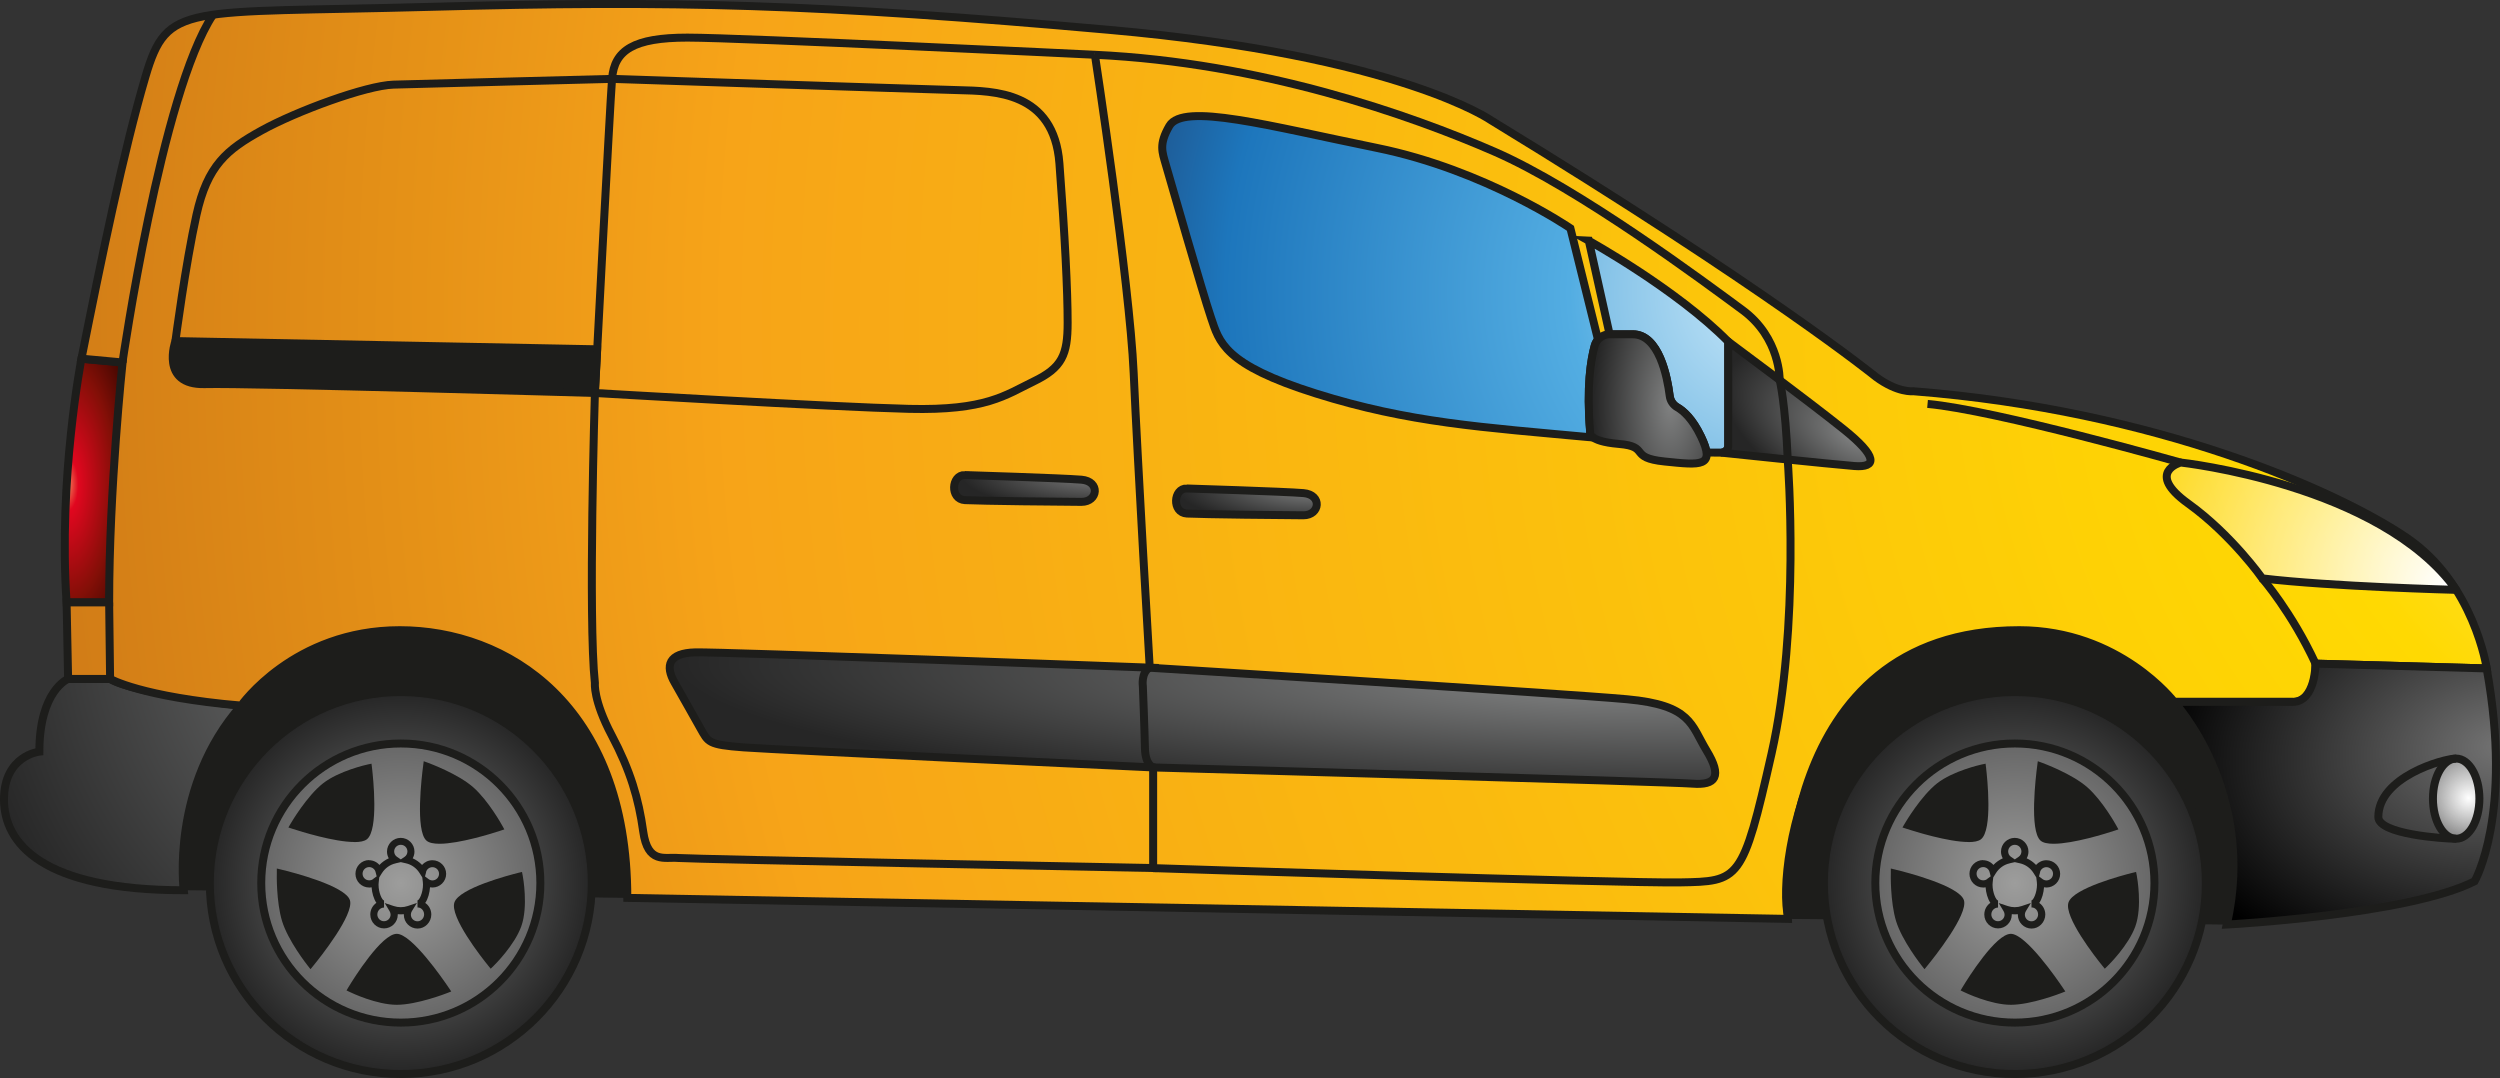
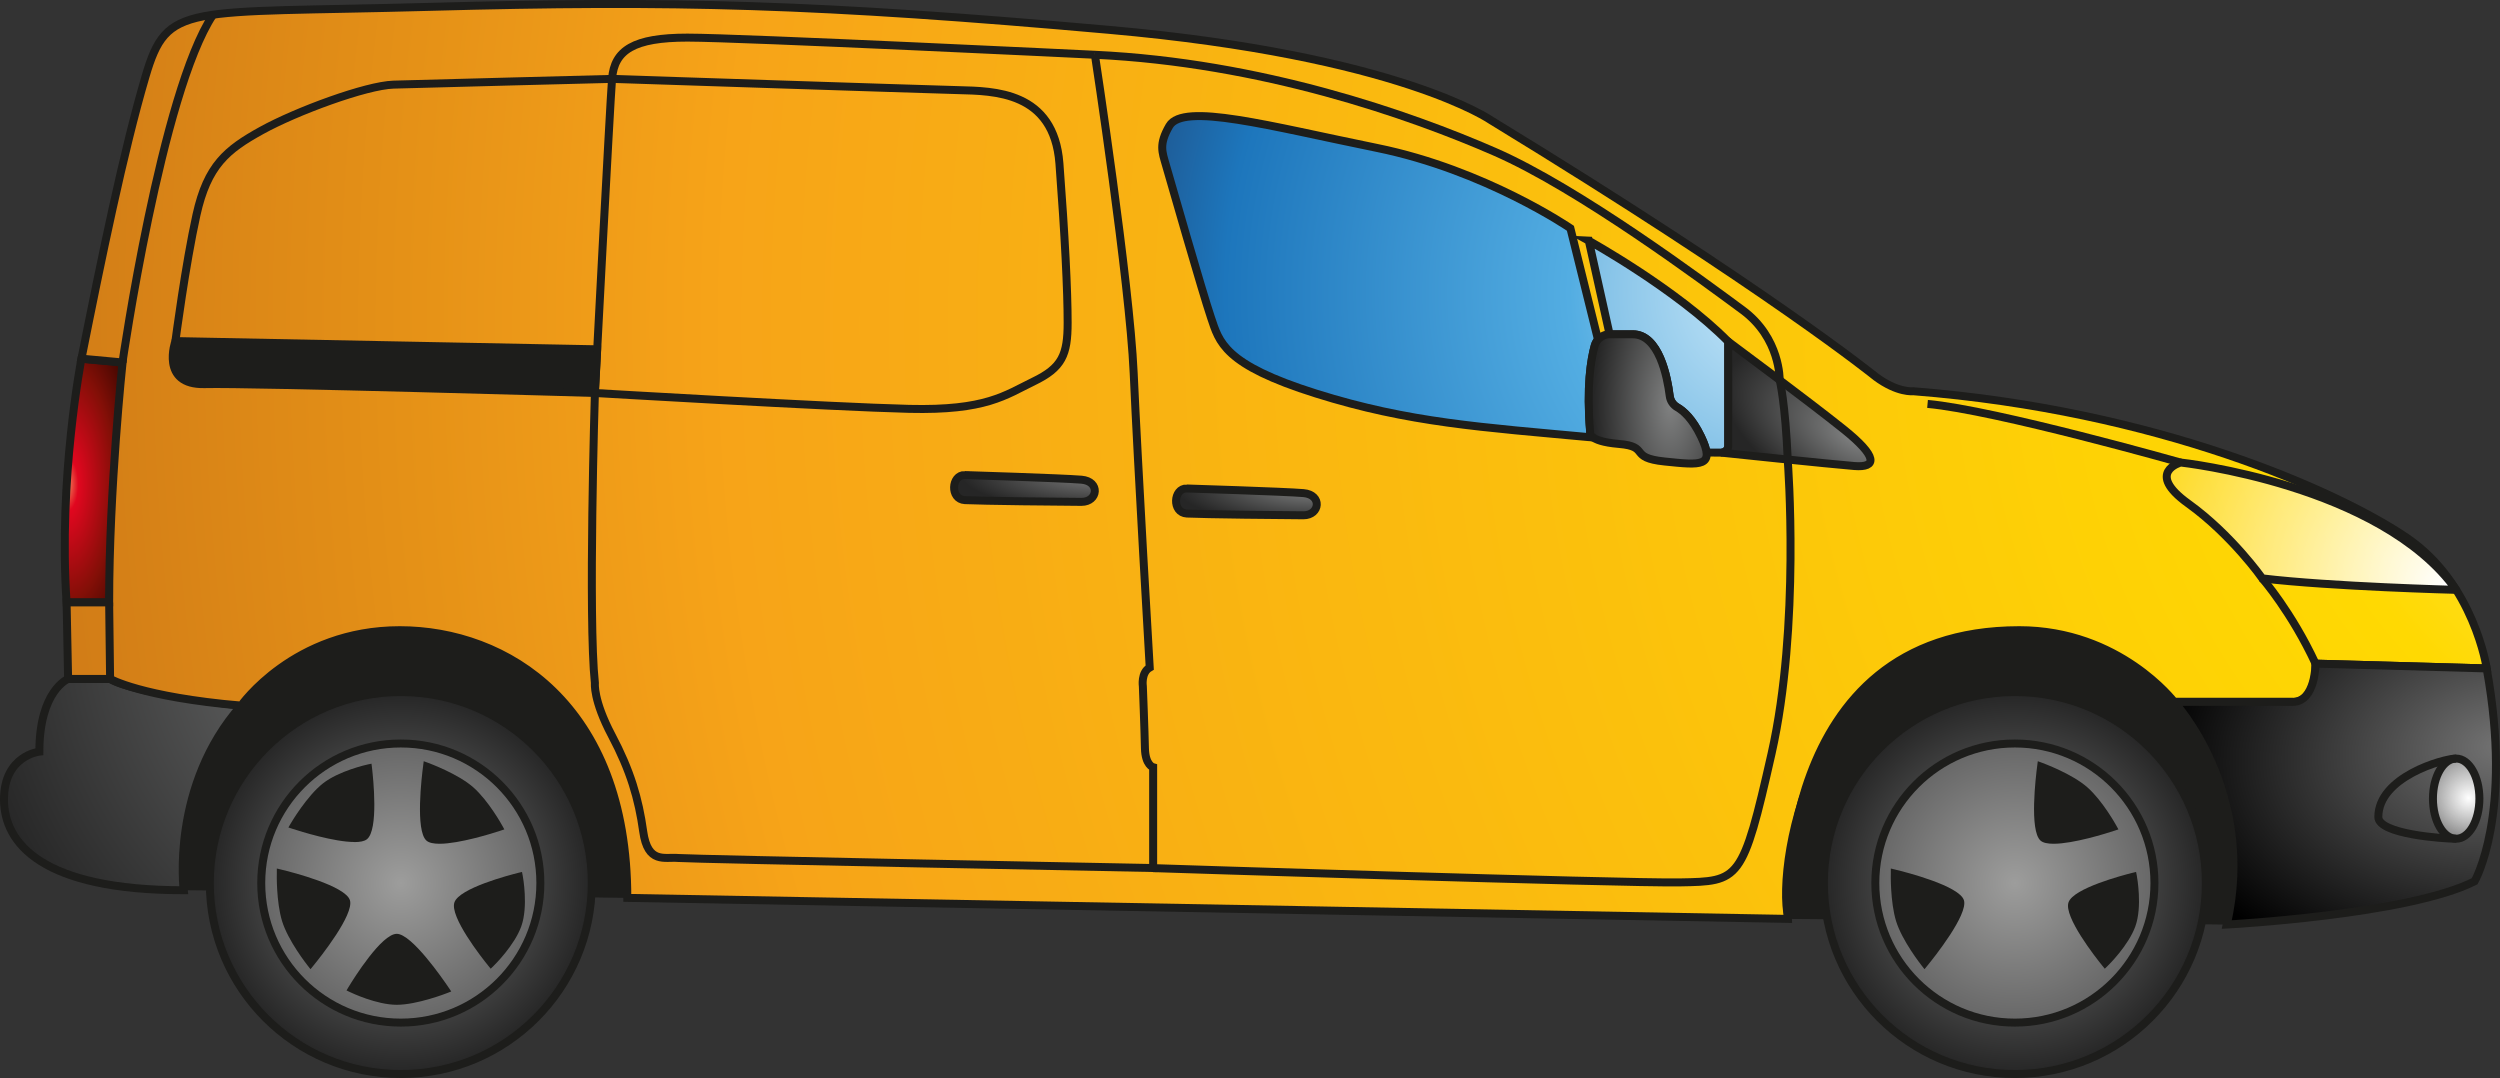
<svg xmlns="http://www.w3.org/2000/svg" xmlns:xlink="http://www.w3.org/1999/xlink" id="b" viewBox="0 0 313.12 135.02">
  <rect x="0" y="0" width="313.12" height="135.02" fill="#333333" stroke="none" />
  <defs>
    <style>.u,.v{fill:#1d1d1b;}.w{fill:url(#g);}.w,.x,.y,.z,.aa,.ab,.ac,.ad,.ae,.af,.ag,.ah,.ai,.aj,.ak,.al,.am,.v,.an{stroke:#1d1d1b;stroke-miterlimit:10;}.x{fill:url(#q);}.y{fill:url(#j);}.z{fill:url(#m);}.aa{fill:url(#h);}.ab{fill:url(#i);}.ac{fill:url(#o);}.ad{fill:url(#r);}.ae{fill:url(#p);}.af{fill:url(#d);}.ag{fill:url(#f);}.ah{fill:url(#k);}.ai{fill:url(#n);}.aj{fill:url(#l);}.ak{fill:url(#s);}.al{fill:url(#e);}.am{fill:url(#t);}.an{fill:none;}</style>
    <radialGradient id="d" cx="57.5" cy="76.83" fx="57.5" fy="76.83" r="63.21" gradientUnits="userSpaceOnUse">
      <stop offset="0" stop-color="#808181" />
      <stop offset="1" stop-color="#262626" />
    </radialGradient>
    <radialGradient id="e" cx="8.41" cy="60.55" fx="8.41" fy="60.55" r="9.18" gradientTransform="translate(1.04 -86.48) rotate(.4) scale(1 2.43)" gradientUnits="userSpaceOnUse">
      <stop offset="0" stop-color="#ee8559" />
      <stop offset=".15" stop-color="#e1071f" />
      <stop offset=".65" stop-color="#830f07" />
      <stop offset="1" stop-color="#3f0700" />
    </radialGradient>
    <radialGradient id="f" cx="345.94" cy="40.77" fx="345.94" fy="40.77" r="392.22" gradientUnits="userSpaceOnUse">
      <stop offset="0" stop-color="#ffeb70" />
      <stop offset=".15" stop-color="#ffd902" />
      <stop offset=".65" stop-color="#f7a418" />
      <stop offset="1" stop-color="#ba6416" />
    </radialGradient>
    <radialGradient id="g" cx="313.56" cy="93.86" fx="313.56" fy="93.86" r="44.18" gradientTransform="translate(631.99 120.34) rotate(173.66) scale(1 .66)" gradientUnits="userSpaceOnUse">
      <stop offset="0" stop-color="#737373" />
      <stop offset="1" stop-color="#000" />
    </radialGradient>
    <radialGradient id="h" cx="309.2" cy="99.96" fx="309.2" fy="99.96" r="8.02" gradientUnits="userSpaceOnUse">
      <stop offset="0" stop-color="#fff" />
      <stop offset="1" stop-color="#fff" stop-opacity="0" />
    </radialGradient>
    <radialGradient id="i" cx="306.56" cy="73.31" fx="306.56" fy="73.31" r="43.84" xlink:href="#h" />
    <radialGradient id="j" cx="222.27" cy="36.67" fx="222.27" fy="36.67" r="102.75" gradientUnits="userSpaceOnUse">
      <stop offset="0" stop-color="#cae9fa" />
      <stop offset=".48" stop-color="#2e92d0" />
      <stop offset="1" stop-color="#232753" />
    </radialGradient>
    <radialGradient id="k" cx="222.27" cy="36.67" fx="222.27" fy="36.67" r="102.75" gradientUnits="userSpaceOnUse">
      <stop offset="0" stop-color="#bce4f8" />
      <stop offset=".25" stop-color="#53ade2" />
      <stop offset=".67" stop-color="#1d76bc" />
      <stop offset="1" stop-color="#202245" />
    </radialGradient>
    <radialGradient id="l" cx="209.22" cy="50.82" fx="209.22" fy="50.82" r="9.6" gradientTransform="translate(417.73 159.81) rotate(-179.62) scale(1 2.12)" gradientUnits="userSpaceOnUse">
      <stop offset="0" stop-color="#808181" />
      <stop offset="1" stop-color="#262626" />
    </radialGradient>
    <radialGradient id="m" cx="232.06" cy="54.89" fx="232.06" fy="54.89" r="17.85" gradientTransform="translate(424.29 187.61) rotate(-151.96) scale(1 .49)" xlink:href="#d" />
    <radialGradient id="n" cx="165.04" cy="61.26" fx="165.04" fy="61.26" r="17.54" gradientTransform="translate(330.09 76.61) rotate(-180) scale(1 .25)" xlink:href="#d" />
    <radialGradient id="o" cx="138" cy="59.27" fx="138" fy="59.27" r="17.54" gradientTransform="translate(276 74.34) rotate(-180) scale(1 .25)" gradientUnits="userSpaceOnUse">
      <stop offset="0" stop-color="#808181" />
      <stop offset=".13" stop-color="#737373" />
      <stop offset="1" stop-color="#262626" />
    </radialGradient>
    <radialGradient id="p" cx="198.79" cy="86.12" fx="198.79" fy="86.12" r="114.49" gradientTransform="translate(397.2 103.06) rotate(-178.5) scale(1 .14)" xlink:href="#d" />
    <radialGradient id="q" cx="50.2" cy="110.6" fx="50.2" fy="110.6" r="23.92" xlink:href="#d" />
    <radialGradient id="r" cx="50.2" cy="110.6" fx="50.2" fy="110.6" r="17.48" gradientUnits="userSpaceOnUse">
      <stop offset="0" stop-color="#9d9d9c" />
      <stop offset="1" stop-color="#676767" />
    </radialGradient>
    <radialGradient id="s" cx="252.36" cy="110.6" fx="252.36" fy="110.6" r="23.92" xlink:href="#d" />
    <radialGradient id="t" cx="252.36" fx="252.36" r="17.48" xlink:href="#r" />
  </defs>
  <g id="c">
    <path class="af" d="m30.19,88.39s-13.53-1.56-16.4-3.35h-5.27s-3.59,1.44-3.59,9.1c0,0-4.43.48-4.43,5.99s4.79,11.37,22.51,11.37c0,0-1.68-13.05,7.18-23.11Z" />
    <path class="al" d="m8.34,75.46c-1.05-15.54,1.86-30.53,1.86-30.53l5.15.48-1.68,30.05h-5.33Z" />
    <path class="ag" d="m30.19,88.39s6.59-9.46,19.88-9.46,28.5,9.22,28.5,33.53l145.36,2.63s-2.16-36.16,28.98-36.16c12.57,0,19.4,8.98,19.4,8.98h14.85s2.87.36,2.87-4.79l21.43.6s-1.56-10.66-10.06-16.4c-8.5-5.75-31.13-15.92-61.78-18.32,0,0-1.92.24-4.67-1.8,0,0-13.41-10.9-48.13-32.09,0,0-11.49-8.14-47.89-11.37C102.51.5,84.55.02,53.78.86,23.01,1.7,20.97.26,18.22,9.6c-2.75,9.34-5.51,22.75-8.02,35.32l5.15.48s-1.68,15.81-1.68,30.05h-5.33l.19,9.58h5.27s3.87,2.26,16.4,3.35Z" />
    <path class="w" d="m272.3,87.91s10.42,11.21,6.6,27.89c0,0,22.7-1.21,31.04-5.42,0,0,4.83-8.31,1.51-26.66l-21.43-.6s0,4.79-2.87,4.79h-14.85" />
    <ellipse class="aa" cx="307.63" cy="100.03" rx="2.91" ry="5.02" />
    <path class="an" d="m307.63,105.05c-1.61,0-9.75-.56-9.75-2.72,0-5.02,8.15-7.32,9.75-7.32" />
    <path class="ab" d="m307.63,73.88s-15.76-.41-24.28-1.44c0,0-3.83-5.45-9.28-9.37s-.94-5.14-.94-5.14c0,0,25.05,2.73,34.5,15.94Z" />
    <path class="an" d="m290.02,83.12c-3.01-6.48-6.67-10.67-6.67-10.67" />
    <path class="an" d="m273.13,57.94s-23.19-6.58-31.71-7.35" />
    <path class="y" d="m198.99,30.14l2.61,11.73h2.89c3.3,0,4.34,5.35,4.63,7.72.08.6.43,1.13.96,1.43.75.43,1.89,1.41,2.97,3.67.41.86.63,1.5.68,1.99h.02s1.81.01,1.81.01c.5,0,.9-.4.9-.9v-13c-6.49-6.57-17.49-12.65-17.49-12.65Z" />
    <path class="ah" d="m199.17,54.1c-.48-5.67.09-9.08.57-10.8.08-.29.22-.54.41-.75h0s-3.46-13.96-3.46-13.96c0,0-10.66-7.3-24.22-10.06-13.56-2.76-24.28-5.72-26.01-2.76-1.34,2.31-.89,3.28-.45,4.84.45,1.56,4.62,16.1,5.66,19.15,1.04,3.06,1.56,5.89,13.19,9.54,11.63,3.65,20.63,4.2,34.7,5.5-.5-.36-.39-.7-.39-.7Z" />
-     <path class="aj" d="m201.6,41.87c-.87,0-1.63.58-1.87,1.43-.48,1.73-1.04,5.14-.57,10.8,0,0-.42,1.16,3.58,1.5,3.99.33,1.16,1.73,5.74,2.2,4.58.47,6.41.72,4.58-3.11-1.08-2.26-2.22-3.24-2.97-3.67-.53-.3-.89-.82-.96-1.43-.3-2.37-1.33-7.72-4.63-7.72h-2.89Z" />
+     <path class="aj" d="m201.6,41.87c-.87,0-1.63.58-1.87,1.43-.48,1.73-1.04,5.14-.57,10.8,0,0-.42,1.16,3.58,1.5,3.99.33,1.16,1.73,5.74,2.2,4.58.47,6.41.72,4.58-3.11-1.08-2.26-2.22-3.24-2.97-3.67-.53-.3-.89-.82-.96-1.43-.3-2.37-1.33-7.72-4.63-7.72Z" />
    <path class="z" d="m216.47,42.79s10.09,7.49,14.42,10.96,4.19,4.84,1.37,4.62c-2.82-.22-16.7-1.68-16.7-1.68,0,0,.9.02.9-.9v-13Z" />
    <path class="ai" d="m148.65,61.18s12.21.38,14.6.58c2.38.2,2.08,2.78,0,2.78s-12.71-.12-14.6-.22-1.71-3.18,0-3.14Z" />
    <path class="ac" d="m120.85,59.5s12.21.38,14.6.58c2.38.2,2.08,2.78,0,2.78s-12.71-.12-14.6-.22-1.71-3.18,0-3.14Z" />
    <line class="an" x1="13.67" y1="75.46" x2="13.79" y2="85.04" />
    <path class="an" d="m26.68,1.85c-6.46,9.73-11.34,43.55-11.34,43.55" />
    <path class="an" d="m137.13,6.86c20.86.98,39.43,7.51,50.04,12.13s26.35,16.36,31.09,19.85c4.75,3.5,4.64,8.75,4.64,8.75,0,0,.71,2.77,1.02,10.2,0,0,1.58,20.63-2.04,36.62s-4,15.98-11.49,16.11c-7.49.12-65.97-1.79-65.97-1.79" />
    <path class="v" d="m74.79,43.75l-.29,5.47s-43.22-1.26-48.86-1.11c-5.65.15-3.67-5.39-3.67-5.39l52.82,1.03Z" />
    <path class="an" d="m74.5,49.22s29.73,1.76,39.37,1.99c9.64.23,12.05-1.72,15.6-3.44,3.56-1.72,4.25-3.33,4.25-7.34s-.34-10.9-1.03-19.96c-.69-9.06-8.26-9.06-12.62-9.18-4.36-.11-43.42-1.41-43.42-1.41,0,0-23.93.61-27.37.72s-12.16,3.33-16.52,5.74c-4.36,2.41-6.77,4.36-8.15,10.56-1.38,6.2-2.64,15.83-2.64,15.83" />
-     <path class="ae" d="m144,83.62s-53.63-2-56.94-1.91c-3.3.08-3.8,1.65-2.56,3.8s2.23,3.97,3.22,5.7c.99,1.73.91,2.07,5.45,2.4,4.54.33,51.25,2.51,51.25,2.51,0,0,64.57,1.79,67.54,2.03s3.75-.91,1.79-4.13-1.88-5.7-9.97-6.44c-8.1-.74-59.79-3.95-59.79-3.95Z" />
    <path class="an" d="m137.13,6.86s-44.31-2.15-51.03-2.15-9.16,1.57-9.44,5.15-2.15,39.35-2.15,39.35c0,0-.86,28.33,0,36.35,0,0-.23,2.12,2.1,6.53,2.34,4.41,3.38,7.95,3.95,12.05s2.7,3.17,4.36,3.32,59.51,1.26,59.51,1.26v-12.62s-.99-.26-1.03-2.4c-.04-2.15-.26-7.73-.26-7.73,0,0-.26-1.72.86-2.36,0,0-1.5-25.46-2.01-36.89-.51-11.43-4.86-39.87-4.86-39.87Z" />
    <path class="u" d="m23.01,111.5c5.63,0,52.37.96,55.56.96.67-12.3-5.87-33.51-27.54-33.51-24.75,0-29.71,25.04-28.02,32.55Z" />
    <path class="u" d="m223.48,115.09c5.63,0,51.78.71,54.97.71,3.95-7.19.05-35.91-26.41-36.9-24.73-.92-30.25,28.67-28.56,36.19Z" />
    <circle class="x" cx="50.2" cy="110.6" r="23.92" />
    <circle class="ad" cx="50.2" cy="110.6" r="17.48" />
    <path class="u" d="m49.69,116.96c-1.89,0-5.36,5.55-6.04,6.67l-.25.42.44.21c.14.07,3.33,1.59,5.85,1.59s6.17-1.41,6.32-1.47l.51-.2-.31-.46c-.76-1.13-4.65-6.76-6.52-6.76Z" />
    <path class="u" d="m43.83,112.76c-.55-1.81-7.28-3.53-8.62-3.85l-.54-.13v.55c-.01.15-.07,3.62.65,6.01.75,2.47,3.13,5.49,3.23,5.62l.34.43.35-.43c.86-1.05,5.13-6.41,4.59-8.2Z" />
    <path class="u" d="m44.38,105.47c.69,0,1.25-.1,1.57-.35,1.49-1.17.79-7.68.64-8.98l-.06-.49-.48.1c-.15.03-3.6.8-5.59,2.36h0c-2.03,1.6-3.98,4.91-4.06,5.05l-.28.48.52.17c1.01.33,5.24,1.65,7.74,1.65Z" />
    <path class="u" d="m55.05,105.68c2.48,0,6.61-1.3,7.61-1.63l.51-.17-.26-.47c-.07-.13-1.74-3.13-3.62-4.79-1.93-1.71-5.55-3.03-5.7-3.09l-.52-.19-.07.55c-.18,1.35-1,8.14.41,9.39.32.29.91.4,1.65.4Z" />
    <path class="u" d="m65.47,109.67l-.09-.46-.46.11c-1.23.31-7.37,1.92-8,3.69-.64,1.78,3.41,6.93,4.23,7.94l.31.38.35-.34c.11-.1,2.63-2.59,3.48-4.97.89-2.46.21-6.2.18-6.35Z" />
-     <path class="u" d="m46.24,107.72c-.95,0-1.72.77-1.72,1.72s.77,1.72,1.72,1.72c.1,0,.2,0,.3-.03.05.67.25,1.43.6,1.95-.46.32-.76.85-.76,1.46,0,.96.77,1.74,1.72,1.74s1.72-.77,1.72-1.71c0-.02,0-.05,0-.07.26.03.51.03.76,0,0,.03,0,.05,0,.08,0,.95.77,1.72,1.72,1.72.45,0,.88-.18,1.2-.51.33-.33.52-.79.52-1.25,0-.6-.3-1.14-.76-1.45.36-.52.55-1.29.6-1.96.1.02.2.03.3.03.95,0,1.72-.77,1.72-1.71s-.77-1.71-1.72-1.71h0c-.51,0-.98.23-1.3.59-.33-.35-.73-.63-1.17-.83.14-.25.22-.54.22-.84,0-.95-.77-1.72-1.72-1.72s-1.72.77-1.72,1.72c0,.3.08.59.22.84-.44.2-.83.48-1.17.83-.32-.37-.79-.59-1.3-.59Zm.49,2.38c-.14.11-.31.16-.49.16-.46,0-.83-.37-.83-.83s.37-.83.83-.83c.38,0,.71.26.8.62l.14.54-.45.33Zm6.63-.87c.09-.37.43-.62.8-.62.46,0,.83.37.83.83s-.37.83-.83.83c-.21,0-.39-.09-.49-.17l-.44-.33.14-.53Zm-3.16-3.42c.46,0,.83.37.83.83,0,.27-.13.53-.36.68l-.47.32-.47-.32c-.23-.15-.36-.41-.36-.68,0-.46.37-.83.83-.83Zm-.62,2.31l.62-.14.62.14c.72.16,1.34.6,1.73,1.23l.34.54.07.59c.01.11.02.2.02.31,0,1.04-.47,1.98-.69,1.98v.89c.45-.03.83.39.83.87,0,.23-.09.45-.26.62-.16.16-.36.24-.57.24-.46,0-.83-.37-.83-.83,0-.15.04-.3.12-.43l.64-1.04-1.16.39c-.56.19-1.17.19-1.74,0l-1.14-.38.62,1.03c.08.14.12.28.12.43,0,.45-.37.82-.83.82s-.83-.38-.83-.85c0-.47.38-.86.84-.86v-.89c-.22,0-.69-.93-.69-1.98,0-.11,0-.18.02-.29l.07-.62.33-.53c.4-.63,1.01-1.07,1.73-1.23Z" />
    <circle class="ak" cx="252.36" cy="110.6" r="23.92" />
    <circle class="am" cx="252.36" cy="110.6" r="17.48" />
-     <path class="u" d="m251.85,116.96c-1.89,0-5.36,5.55-6.04,6.67l-.25.42.44.21c.14.07,3.33,1.59,5.85,1.59s6.17-1.41,6.32-1.47l.51-.2-.31-.46c-.76-1.13-4.65-6.76-6.52-6.76Z" />
    <path class="u" d="m245.98,112.76c-.55-1.81-7.28-3.53-8.62-3.85l-.54-.13v.55c-.01.15-.07,3.62.65,6.01.75,2.47,3.13,5.49,3.23,5.62l.34.43.35-.43c.86-1.05,5.13-6.41,4.59-8.2Z" />
-     <path class="u" d="m246.54,105.47c.69,0,1.25-.1,1.57-.35,1.49-1.17.79-7.68.64-8.98l-.06-.49-.48.1c-.15.03-3.6.8-5.59,2.36h0c-2.03,1.6-3.98,4.91-4.06,5.05l-.28.48.52.17c1.01.33,5.24,1.65,7.74,1.65Z" />
    <path class="u" d="m257.21,105.68c2.48,0,6.61-1.3,7.61-1.63l.51-.17-.26-.47c-.07-.13-1.74-3.13-3.62-4.79-1.93-1.71-5.55-3.03-5.7-3.09l-.52-.19-.07.55c-.18,1.35-1,8.14.41,9.39.32.29.91.4,1.65.4Z" />
    <path class="u" d="m267.63,109.67l-.09-.46-.46.11c-1.23.31-7.37,1.92-8,3.69-.64,1.78,3.41,6.93,4.23,7.94l.31.38.35-.34c.11-.1,2.63-2.59,3.48-4.97.89-2.46.21-6.2.18-6.35Z" />
-     <path class="u" d="m248.39,107.72c-.95,0-1.72.77-1.72,1.72s.77,1.72,1.72,1.72c.1,0,.2,0,.3-.03.05.67.25,1.43.6,1.95-.46.32-.76.85-.76,1.46,0,.96.77,1.74,1.72,1.74s1.72-.77,1.72-1.71c0-.02,0-.05,0-.07.26.03.51.03.76,0,0,.03,0,.05,0,.08,0,.95.77,1.72,1.72,1.72.45,0,.88-.18,1.2-.51.33-.33.52-.79.52-1.25,0-.6-.3-1.14-.76-1.45.36-.52.55-1.29.6-1.96.1.02.2.03.3.03.95,0,1.72-.77,1.72-1.71s-.77-1.71-1.72-1.71h0c-.51,0-.98.23-1.3.59-.33-.35-.73-.63-1.17-.83.14-.25.22-.54.22-.84,0-.95-.77-1.72-1.72-1.72s-1.72.77-1.72,1.72c0,.3.08.59.22.84-.44.2-.83.48-1.17.83-.32-.37-.79-.59-1.3-.59Zm.49,2.38c-.14.11-.31.16-.49.16-.46,0-.83-.37-.83-.83s.37-.83.83-.83c.38,0,.71.26.8.62l.14.54-.45.33Zm6.63-.87c.09-.37.43-.62.8-.62.46,0,.83.37.83.83s-.37.83-.83.83c-.21,0-.39-.09-.49-.17l-.44-.33.14-.53Zm-3.16-3.42c.46,0,.83.37.83.83,0,.27-.13.53-.36.68l-.47.32-.47-.32c-.23-.15-.36-.41-.36-.68,0-.46.37-.83.83-.83Zm-.62,2.31l.62-.14.62.14c.72.16,1.34.6,1.73,1.23l.34.54.07.59c.01.11.02.2.02.31,0,1.04-.47,1.98-.69,1.98v.89c.45-.03.83.39.83.87,0,.23-.09.45-.26.62-.16.16-.36.24-.57.24-.46,0-.83-.37-.83-.83,0-.15.04-.3.12-.43l.64-1.04-1.16.39c-.56.19-1.17.19-1.74,0l-1.14-.38.62,1.03c.08.14.12.28.12.43,0,.45-.37.82-.83.82s-.83-.38-.83-.85c0-.47.38-.86.84-.86v-.89c-.22,0-.69-.93-.69-1.98,0-.11,0-.18.02-.29l.07-.62.33-.53c.4-.63,1.01-1.07,1.73-1.23Z" />
  </g>
</svg>